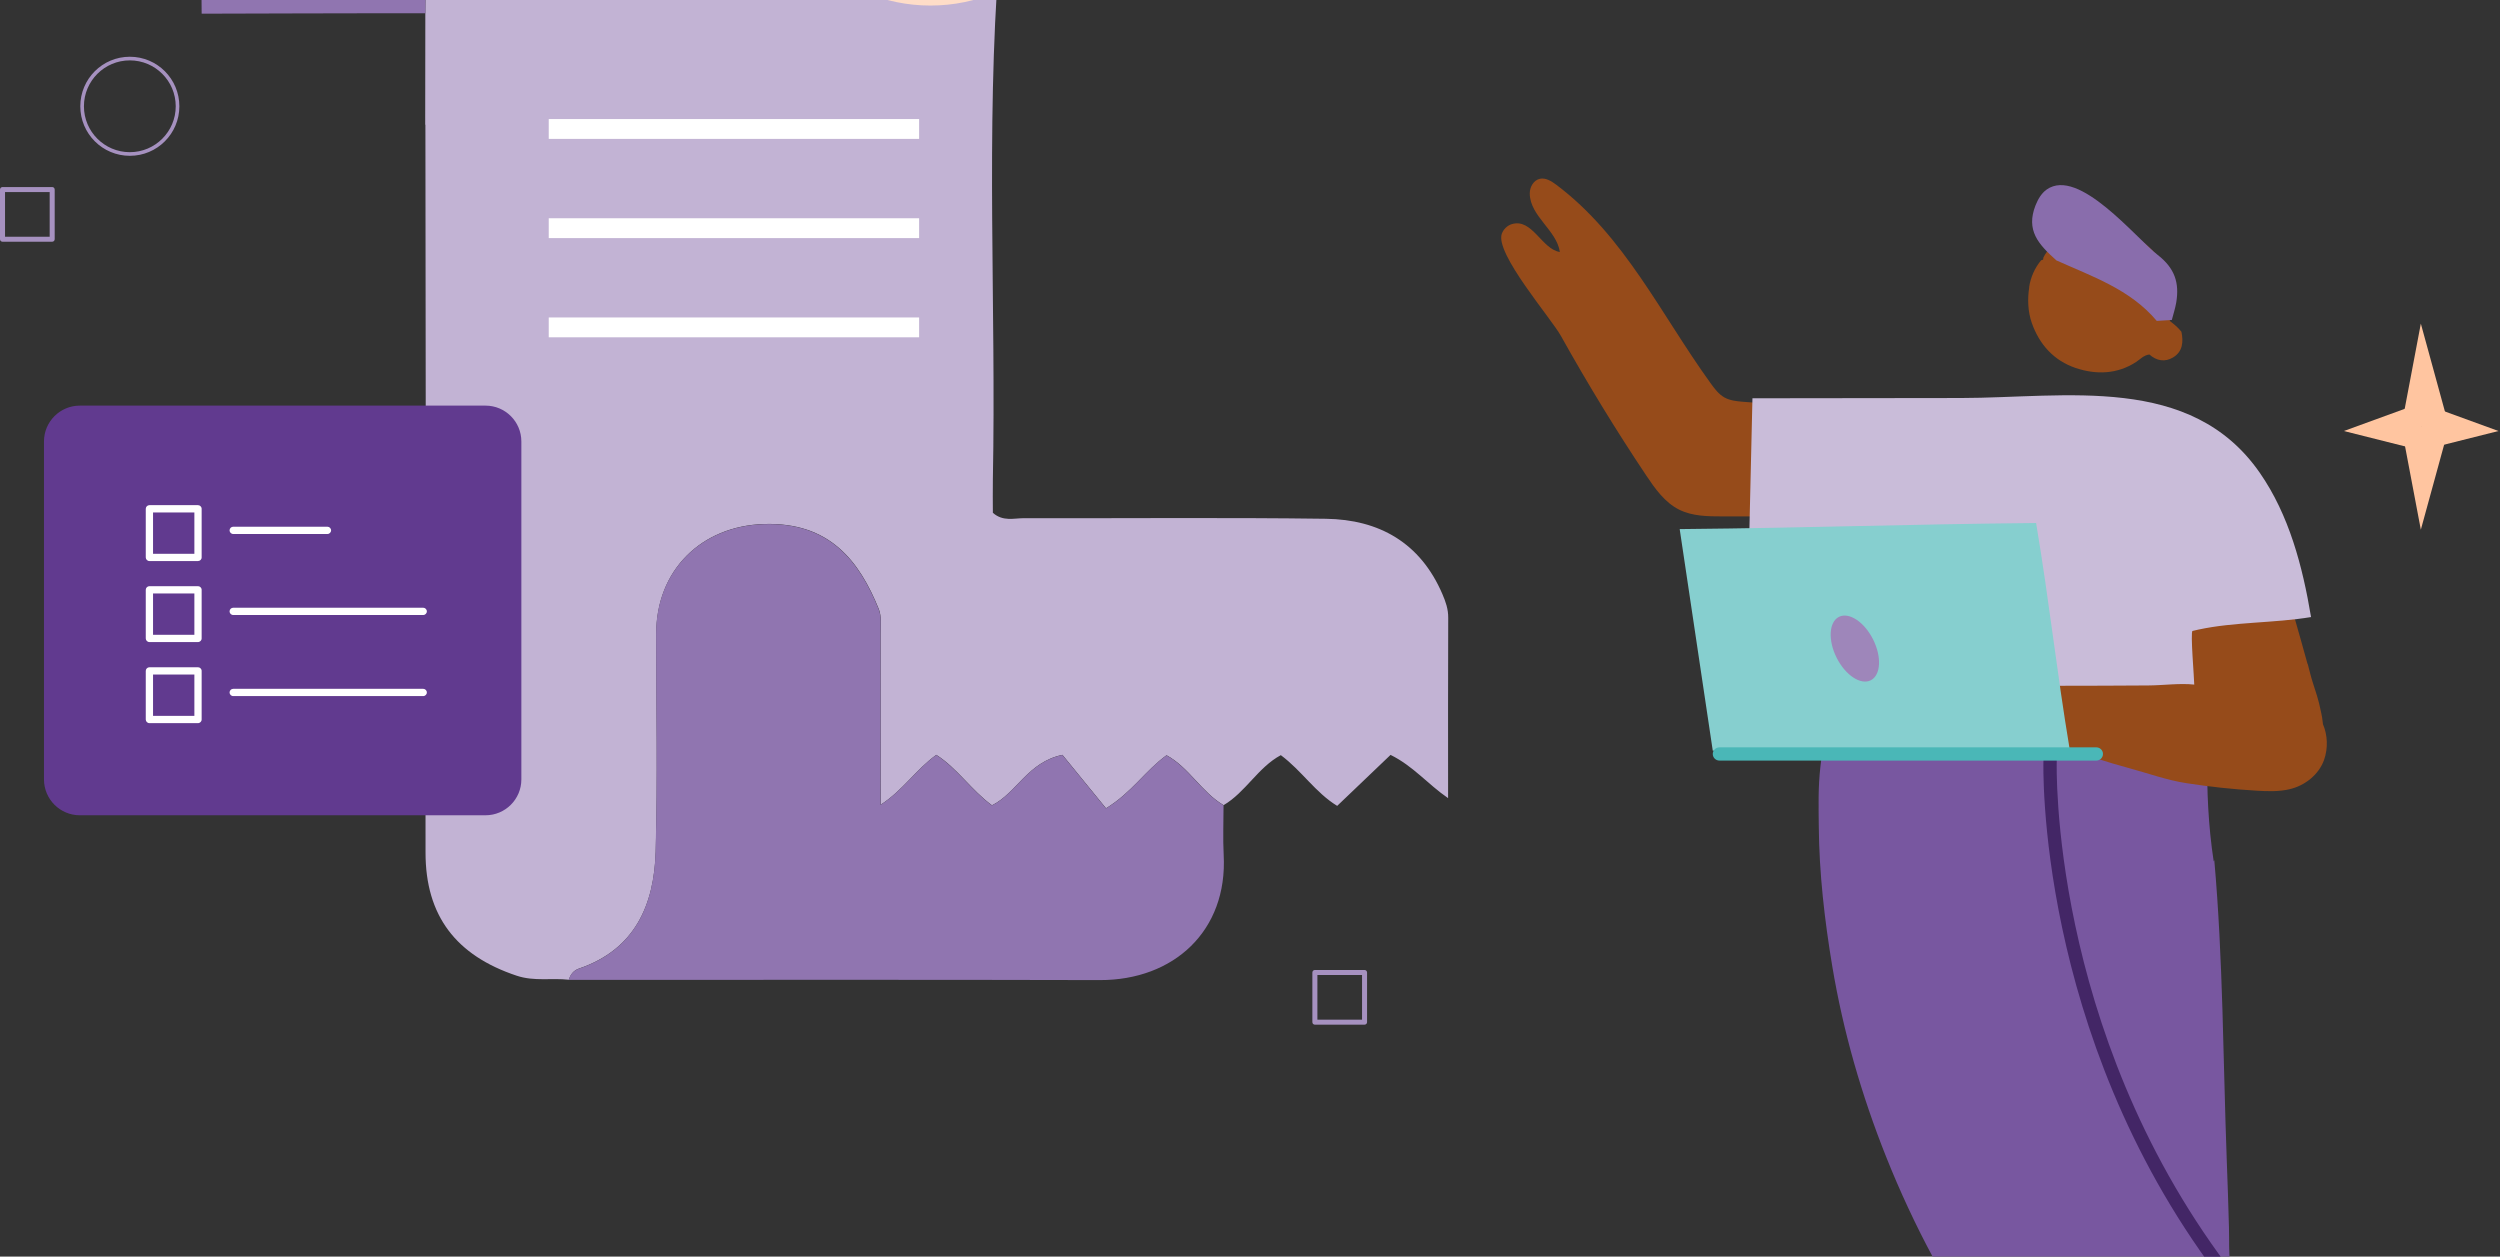
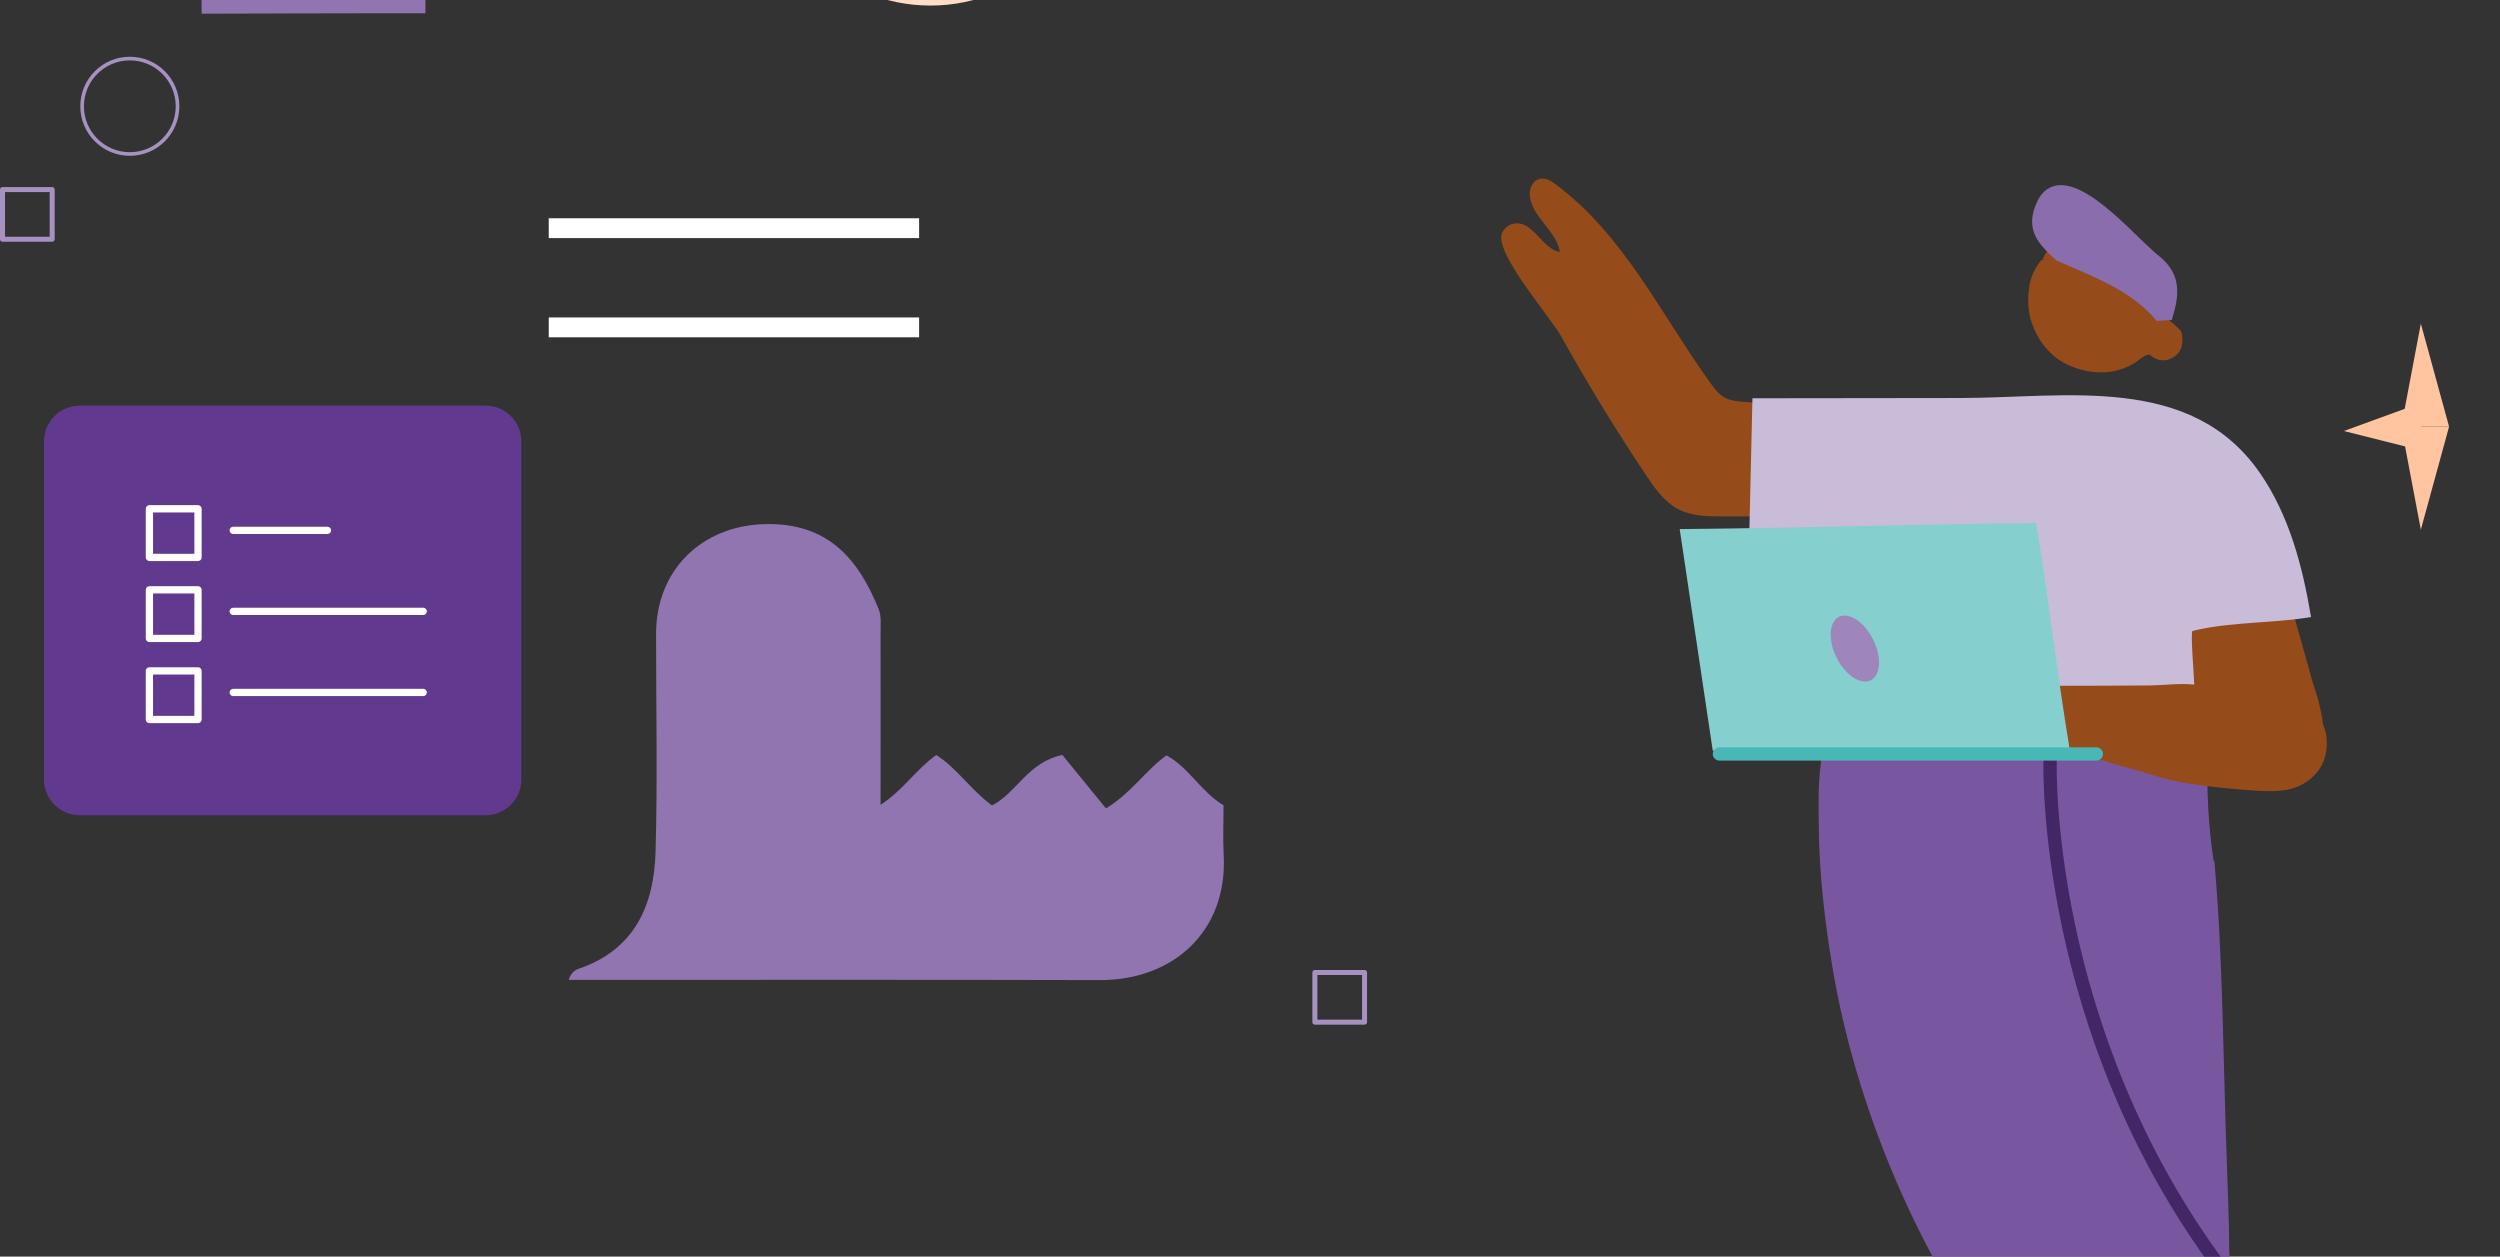
<svg xmlns="http://www.w3.org/2000/svg" id="Layer_2" data-name="Layer 2" viewBox="0.0 50.0 378.0 190.0" width="378" height="190">
  <rect x="0.0" y="50.0" width="378.0" height="190.0" fill="#333333" stroke="none" />
  <defs>
    <style>
      .cls-1 {
        fill: #432666;
      }

      .cls-1, .cls-2, .cls-3, .cls-4, .cls-5, .cls-6, .cls-7, .cls-8, .cls-9, .cls-10, .cls-11, .cls-12, .cls-13, .cls-14, .cls-15, .cls-16, .cls-17, .cls-18, .cls-19 {
        fill-rule: evenodd;
      }

      .cls-1, .cls-2, .cls-3, .cls-4, .cls-5, .cls-6, .cls-7, .cls-8, .cls-9, .cls-10, .cls-11, .cls-12, .cls-13, .cls-14, .cls-15, .cls-16, .cls-17, .cls-18, .cls-19, .cls-20 {
        stroke-width: 0px;
      }

      .cls-2 {
        fill: #7857a0;
      }

      .cls-3 {
        fill: #613a8f;
      }

      .cls-4 {
        fill: #964b1a;
      }

      .cls-5 {
        fill: #896dac;
      }

      .cls-6 {
        fill: #ad99c5;
      }

      .cls-7 {
        fill: #a691c0;
      }

      .cls-8 {
        fill: #da6d27;
      }

      .cls-9 {
        fill: #c9bcd9;
      }

      .cls-10 {
        fill: #ffc5a0;
      }

      .cls-11 {
        fill: #ffddc8;
      }

      .cls-12 {
        fill: #fff;
      }

      .cls-13 {
        fill: #feb586;
      }

      .cls-14 {
        fill: #8263a6;
      }

      .cls-15 {
        fill: #c2b3d4;
      }

      .cls-16 {
        fill: #9075b0;
      }

      .cls-17 {
        fill: #9e86ba;
      }

      .cls-18 {
        fill: #86cfcf;
      }

      .cls-19 {
        fill: #ec762a;
      }

      .cls-20 {
        fill: #4ab7b7;
      }
    </style>
  </defs>
  <g id="Layer_1-2" data-name="Layer 1">
    <g>
      <g id="UI_Windows" data-name="UI Windows">
        <g id="UI_Windows_Business_Analytics" data-name="UI Windows/Business Analytics">
          <g id="Group_155" data-name="Group 155">
            <g id="Group_140" data-name="Group 140">
-               <path id="Fill_111" data-name="Fill 111" class="cls-15" d="m64.29,68.87c0-5.62.01-11.24.02-16.86,0-3.42.11-6.84-.02-10.26-.19-4.85-2.04-8.77-6.12-11.78-1.69-1.25-3.64-2.07-5.19-3.49,1.36-1.65,3.21-.8,4.81-.81,25.02-.07,50.04-.06,75.05-.07,1.17,12.69,8.65,17.69,18.23,18.03-2.05,26.28-.44,52.6-.95,78.89-.03,1.71,0,3.43,0,5.02,1.54,1.35,3.18.81,4.68.81,15.22.04,30.44-.12,45.66.09,8.07.11,14.3,3.63,17.63,11.39.5,1.16.89,2.27.88,3.58-.04,8.93-.02,17.87-.02,27.27-3.09-2.12-5.24-4.83-8.7-6.54-2.55,2.44-5.23,5-8.07,7.71-3.29-2.01-5.34-5.3-8.52-7.67-3.44,1.84-5.31,5.59-8.65,7.56-3.35-1.98-5.23-5.71-8.63-7.55-3.23,2.33-5.26,5.65-9.15,8.02-2.32-2.84-4.6-5.64-6.59-8.08-5.27,1.11-6.94,5.79-10.65,7.63-3.18-2.34-5.25-5.61-8.42-7.63-3.09,2.22-5.05,5.37-8.41,7.54,0-8.93,0-17.39-.01-25.86,0-1.24.17-2.61-.27-3.71-2.94-7.26-7.42-13.18-17.36-12.87-9.47.29-16.3,6.98-16.3,16.57,0,10.98.23,21.98-.08,32.95-.23,8.08-3.14,14.82-11.62,17.7-.76.26-1.28.88-1.51,1.69-2.61-.3-5.21.28-7.88-.61-9.19-3.06-13.79-9.07-13.79-18.61,0-16.33-.03-32.65.05-48.97l-.07-61.11Z" />
              <path id="Fill_113" data-name="Fill 113" class="cls-16" d="m85.99,198.16c.23-.81.75-1.43,1.51-1.69,8.48-2.88,11.4-9.62,11.62-17.7.31-10.98.07-21.97.08-32.95,0-9.59,6.84-16.27,16.3-16.57,9.94-.31,14.42,5.61,17.36,12.87.44,1.1.27,2.46.28,3.71.02,8.47,0,16.93,0,25.86,3.37-2.17,5.33-5.32,8.42-7.54,3.16,2.03,5.24,5.29,8.42,7.63,3.71-1.84,5.39-6.53,10.65-7.63,1.99,2.44,4.27,5.24,6.59,8.08,3.9-2.37,5.92-5.69,9.15-8.02,3.39,1.84,5.28,5.57,8.63,7.55,0,2.5-.11,5.01.02,7.51.61,11.46-7.53,18.95-18.74,18.92-26.77-.07-53.53-.03-80.3-.03" />
              <path id="Fill_115" data-name="Fill 115" class="cls-16" d="m52.99,26.48c1.55,1.42,3.5,2.24,5.19,3.49,4.08,3,5.93,6.93,6.12,11.78.13,3.41.02,6.84.02,10.26-5.8-.03-33.83.06-33.83.06,0,0-.13-11.62.02-12.83.38-3.09,1.91-5.88,4.08-8.09,4.65-4.75,12.05-6.67,18.4-4.67" />
              <path id="Fill_121" data-name="Fill 121" class="cls-11" d="m166.11,25.42c0,14.04-11.38,25.42-25.42,25.42s-25.42-11.38-25.42-25.42S126.66,0,140.7,0s25.42,11.38,25.42,25.42" />
              <path id="Fill_123" data-name="Fill 123" class="cls-13" d="m140.67,48.49c-5.74,0-11.19-2.1-15.47-5.98-4.57-4.14-7.25-9.81-7.55-15.97-.3-6.16,1.81-12.06,5.95-16.63,4.14-4.57,9.81-7.25,15.96-7.55,6.15-.31,12.06,1.81,16.63,5.95,4.57,4.14,7.25,9.81,7.55,15.97.3,6.16-1.81,12.06-5.95,16.63-4.14,4.56-9.81,7.25-15.96,7.55-.39.02-.77.03-1.16.03" />
              <path id="Fill_125" data-name="Fill 125" class="cls-12" d="m144.39,31.35c0-.98-.59-1.57-1.77-2.16v4.21c1.34-.35,1.77-1.22,1.77-2.04m-4.52-9.87v-4.13c-1.14.27-1.73,1.02-1.73,1.96,0,.75.35,1.38,1.73,2.16m2.75,18.16v3.46h-2.75v-3.42c-4.44-.31-7.74-2.59-9.16-6.37l5.42-3.14c.83,1.89,1.96,2.99,3.73,3.3v-5.42c-.16-.08-.35-.12-.51-.2-3.42-1.38-7.51-3.3-7.51-8.57s3.85-7.74,8.02-8.14v-3.42h2.75v3.5c3.38.43,6.21,2.24,7.74,5.7l-5.31,3.1c-.51-1.38-1.3-2.16-2.44-2.55v5.31c3.42,1.45,8.06,2.75,8.06,8.49,0,4.91-3.38,7.82-8.06,8.37" />
              <path id="Stroke_127_Stroke_" data-name="Stroke 127 (Stroke)" class="cls-7" d="m19.63,59.13c-3.83,0-6.94,3.11-6.94,6.94s3.11,6.94,6.94,6.94,6.94-3.11,6.94-6.94-3.11-6.94-6.94-6.94Zm-7.49,6.94c0-4.14,3.35-7.49,7.49-7.49s7.49,3.35,7.49,7.49-3.35,7.49-7.49,7.49-7.49-3.36-7.49-7.49Z" />
              <path id="Fill_129" data-name="Fill 129" class="cls-7" d="m193.47,45.44h7.51v-7.51h-7.51v7.51Z" />
              <path id="Stroke_131_Stroke_" data-name="Stroke 131 (Stroke)" class="cls-7" d="m198.43,197.04c0-.21.17-.38.38-.38h7.51c.21,0,.38.17.38.38v7.51c0,.21-.17.38-.38.38h-7.51c-.21,0-.38-.17-.38-.38v-7.51Zm.76.38v6.75h6.75v-6.75h-6.75Z" />
              <path id="Stroke_132_Stroke_" data-name="Stroke 132 (Stroke)" class="cls-7" d="m0,78.66c0-.21.17-.38.38-.38h7.51c.21,0,.38.17.38.38v7.51c0,.21-.17.38-.38.38H.38c-.21,0-.38-.17-.38-.38v-7.51Zm.76.38v6.75h6.75v-6.75H.76Z" />
              <path id="Fill_133" data-name="Fill 133" class="cls-3" d="m73.4,173.27H12.07c-2.99,0-5.42-2.43-5.42-5.42v-51.1c0-2.99,2.43-5.42,5.42-5.42h61.34c2.99,0,5.42,2.43,5.42,5.42v51.1c0,2.99-2.43,5.42-5.42,5.42" />
              <path id="Stroke_134_Stroke_" data-name="Stroke 134 (Stroke)" class="cls-12" d="m22.04,126.93c0-.3.25-.55.55-.55h7.35c.3,0,.55.25.55.55v7.35c0,.31-.25.55-.55.55h-7.35c-.3,0-.55-.25-.55-.55v-7.35Zm1.1.55v6.25h6.25v-6.25h-6.25Z" />
              <path id="Stroke_135_Stroke_" data-name="Stroke 135 (Stroke)" class="cls-12" d="m34.71,130.19c0-.3.25-.55.55-.55h14.25c.3,0,.55.25.55.55s-.25.55-.55.55h-14.25c-.3,0-.55-.25-.55-.55Z" />
              <path id="Stroke_136_Stroke_" data-name="Stroke 136 (Stroke)" class="cls-12" d="m22.04,139.18c0-.3.25-.55.55-.55h7.35c.3,0,.55.25.55.55v7.35c0,.3-.25.55-.55.55h-7.35c-.3,0-.55-.25-.55-.55v-7.35Zm1.1.55v6.25h6.25v-6.25h-6.25Z" />
              <path id="Stroke_137_Stroke_" data-name="Stroke 137 (Stroke)" class="cls-12" d="m34.71,142.44c0-.3.25-.55.55-.55h28.73c.3,0,.55.25.55.55s-.25.55-.55.55h-28.73c-.3,0-.55-.25-.55-.55Z" />
              <path id="Stroke_138_Stroke_" data-name="Stroke 138 (Stroke)" class="cls-12" d="m22.04,151.44c0-.3.25-.55.55-.55h7.35c.3,0,.55.25.55.55v7.35c0,.3-.25.55-.55.55h-7.35c-.3,0-.55-.25-.55-.55v-7.35Zm1.1.55v6.25h6.25v-6.25h-6.25Z" />
              <path id="Stroke_139_Stroke_" data-name="Stroke 139 (Stroke)" class="cls-12" d="m34.71,154.7c0-.3.25-.55.55-.55h28.73c.3,0,.55.25.55.55s-.25.55-.55.55h-28.73c-.3,0-.55-.25-.55-.55Z" />
            </g>
          </g>
-           <path id="Vector_2_Stroke_" data-name="Vector 2 (Stroke)" class="cls-12" d="m138.97,71h-56v-3h56v3Z" />
          <path id="Vector_2_Stroke__2" data-name="Vector 2 (Stroke)_2" class="cls-12" d="m138.97,86h-56v-3h56v3Z" />
          <path id="Vector_2_Stroke__3" data-name="Vector 2 (Stroke)_3" class="cls-12" d="m138.97,101h-56v-3h56v3Z" />
        </g>
      </g>
      <g id="Master_Character_Standing" data-name="Master/Character/Standing">
        <g id="Master_Character_Standing-2" data-name="Master/Character/Standing">
          <g id="Lower_Body_Standing" data-name="Lower Body/Standing">
            <g id="Lower_Body_Standing_Purple_Pants" data-name="Lower Body/Standing/Purple Pants">
              <g id="Lower_Body" data-name="Lower Body">
                <g id="Group_3" data-name="Group 3">
                  <path id="Fill_1" data-name="Fill 1" class="cls-6" d="m373.63,289.87h.19s.15-.1.15-.1c-.11-.08-.22-.17-.33-.25-.05.12-.05.23-.01.35" />
                </g>
                <path id="Fill_4" data-name="Fill 4" class="cls-2" d="m275,174.93c-.03-3.08-.11-5.86.24-8.94.36-3.14.72-6.28,1.46-9.35.22-.91.48-1.82.93-2.63.5-.9,1.22-1.63,1.94-2.36,2.14-2.18,3.94-1.6,6.88-1.55,2.93.05,5.86.09,8.79.13,5.85.09,11.71.21,17.56.46,3.43.15,6.86.18,10.29.18.69,0,9.75-.32,9.76-.27.25,1.27.02,2.67.16,3.98.29,2.7.4,8.72.69,8.91.01.29.03.59.04.88-.07,5.16.13,10.31.97,15.88.03-.07.06-.13.09-.2,1.33,14.97,1.33,30.2,1.88,45.22.13,3.45.25,6.9.34,10.36.11,4.13-.38,6.68,2.26,10,.96,1.21,10.9,12.01,10.69,12.48-.39.86-1.01,1.28-1.52,1.79-2.6,2.63-5.38,5.06-7.82,7.86-3.85,3.4-7.45,7.07-10.89,10.9-1.57.74-2.39,2.4-3.8,3.32-4.22-3.59-8.3-7.36-12.07-11.46-1.04-1.13-1.77-2.6-3.19-3.34-.14-.26-.24-.57-.42-.78-3.28-3.77-6.29-7.76-9.15-11.88-6.42-9.23-11.74-19.11-15.93-29.62-3.7-9.29-6.48-18.87-8.14-28.8-1.17-7.02-1.98-14.06-2.04-21.18" />
                <path id="Fill_6" data-name="Fill 6" class="cls-8" d="m340.94,268c-3.87,3.42-7.5,7.11-10.96,10.97,2.66,2.24,4.76,5.09,7.52,7.18v3.68c.49.25,1.01.15,1.52.15,11.6,0,23.2,0,34.81,0-.04-.12.1-1.32.15-1.44-5.96-2.02-12.06-2.95-18.01-5-.67-.23-1.28-.66-1.81-1.23-3.33-3.53-6.73-7.01-10.06-10.55-1.12-1.19-2.11-2.5-3.16-3.76" />
                <path id="Fill_8" data-name="Fill 8" class="cls-14" d="m373.97,290h-36v-1h36v1Z" />
                <path id="Fill_10" data-name="Fill 10" class="cls-8" d="m325.95,282.09c-4.23-3.66-8.31-7.51-12.1-11.69-1.05-1.16-1.77-2.65-3.2-3.41-.2,2.52-.49,5.04-.56,7.57-.1,3.23-.46,9.83-.46,9.83-4.23,1.94-12.65,4.39-12.66,4.28,0,.11.03,1.21,0,1.32.29.03.44-.13.74-.13,8.92,0,17.84,0,26.76,0,.51,0,1.03.1,1.5-.18,0-2.53-.02-5.06-.02-7.59" />
                <path id="Fill_11" data-name="Fill 11" class="cls-14" d="m325.97,290h-29v-1h29v1Z" />
                <path id="Fill_21" data-name="Fill 21" class="cls-1" d="m335.96,243c.21,0,.43-.07.61-.21.44-.35.52-1,.18-1.45-26.9-35.88-25.78-75.86-25.77-76.26.02-.57-.41-1.05-.97-1.07-.54-.03-1.02.42-1.04.99-.02.41-1.18,41.11,26.19,77.6.2.26.5.4.8.4" />
              </g>
            </g>
          </g>
          <g id="Upper_Body" data-name="Upper Body">
            <g id="Upper_Body_Holding_Computer" data-name="Upper Body/Holding Computer">
              <g id="Group_26" data-name="Group 26">
                <g id="Group_3-2" data-name="Group 3">
                  <path id="Fill_1-2" data-name="Fill 1" class="cls-4" d="m301.4,111.91c-.17-.08-.34-.15-.51-.22-2.76-1.11-5.84-.86-8.81-.67-9.5.62-19.04.53-28.53-.27-.96-.08-1.95-.18-2.79-.64-.9-.5-1.54-1.36-2.14-2.2-7.49-10.37-13-22.25-23.32-29.98-.72-.54-1.58-1.08-2.46-.9-.96.2-1.55,1.25-1.54,2.23.03,3.43,4.08,5.55,4.55,8.84-2.74-.41-4.17-5.15-7.27-4.21-.7.21-1.28.81-1.51,1.46-1.04,2.97,7.4,12.69,8.94,15.44,4.01,7.19,8.3,14.22,12.88,21.07,1.35,2.02,2.82,4.11,5,5.2,2,1,4.32,1.02,6.55,1.02,12.1,0,24.2,0,36.3,0,9.06,0,13.75-12.03,4.67-16.17" />
                </g>
                <path id="Fill_4-2" data-name="Fill 4" class="cls-10" d="m370.29,114.51h-7.21c.98-5.19,1.96-10.39,2.95-15.58,1.42,5.19,2.84,10.39,4.27,15.58" />
                <path id="Fill_6-2" data-name="Fill 6" class="cls-10" d="m370.29,114.51h-7.21c.98,5.19,1.96,10.39,2.95,15.58l4.27-15.58Z" />
                <path id="Fill_8-2" data-name="Fill 8" class="cls-10" d="m366.08,110.9v7.21c-3.9-.98-7.79-1.96-11.69-2.94,3.9-1.42,7.79-2.84,11.69-4.26" />
                <g id="Group_12" data-name="Group 12">
-                   <path id="Fill_10-2" data-name="Fill 10" class="cls-10" d="m366.08,110.9v7.21c3.9-.98,7.79-1.96,11.69-2.94-3.9-1.42-7.79-2.84-11.69-4.26" />
-                 </g>
+                   </g>
                <path id="Fill_16" data-name="Fill 16" class="cls-19" d="m341.07,143.85c-5.25-.55-10.5-1.11-15.75-1.66.07-1.06.13-2.11.16-3.17,4.65-.3,9.31-.6,13.96-.94.09.24.14.51.19.74.52,1.64.96,3.32,1.41,4.95,0,.04.03.04.03.08" />
                <path id="Fill_18" data-name="Fill 18" class="cls-4" d="m351.23,159.47c-.07-.74-.18-1.33-.26-1.67-.43-2.16-.8-3.07-1.29-4.64-.29-.9-.5-1.83-.75-2.76-.03-.04-.07-.08-.06-.12l-1.01-3.62c-.28-.97-.53-1.91-.82-2.88-.45-1.64-.89-3.31-1.41-4.95-.05-.23-.1-.5-.19-.74-.08-.35-.16-.66-.24-.97l-.03-.12c-.91-2.97-1.88-6.61-4.76-8.28-2.57-1.48-6.08-.65-8.09,1.53-1.72,1.87-2.4,4.46-2.24,6.95.35,5.41.4,10.73.87,16.13-.03-.37-5.27-1.43-5.85-1.57-2.13-.54-4.27-1.04-6.41-1.51-2.15-.47-4.3-.91-6.46-1.31-1.9-.36-4.28-1.14-6.18-.98.13,1.65-.72,3.54-1.1,5.15-.49,2.04-.93,4.08-1.32,6.14-.1.53,7.91,3.48,8.72,3.79,3.12,1.19,6.3,2.22,9.52,3.09,2.85.77,5.8,1.84,8.68,2.28,3.53.55,7.08.93,10.64,1.14,1.67.1,3.37.16,4.99-.22,2.29-.53,4.4-2.17,5.21-4.41.64-1.81.54-3.81-.17-5.45" />
                <path id="Fill_20" data-name="Fill 20" class="cls-9" d="m332.42,145.19c5.42-1.17,11.5-.97,17.01-1.89-1.28-7.68-3.32-15.44-7.76-21.83-10.44-15-29.3-11.31-45.18-11.29-6.51.01-25.01.02-31.52.04-.17,7.12-.35,15.25-.52,22.37,4.12,0,8.24,0,12.36,0,.77,0,2.4-.34,2.94.33.5.61-.05,2.79-.18,3.5-.44,2.4-1.39,4.68-2.34,6.93-.74,1.75-1.47,3.49-2.21,5.23-.74,1.76-1.52,3.58-2.94,4.86,13.08.28,26.08.28,39.15.25,4.53,0,9.06-.02,13.59-.05,2.24-.01,4.78-.37,6.95-.13.01-.73-.61-8.03-.26-8.11.3-.08.6-.15.9-.21" />
                <path id="Fill_22" data-name="Fill 22" class="cls-18" d="m312.97,163.5h-54l-5-33.5c21.16-.21,32.73-.71,53.89-.92,2.1,12.57,3.02,21.85,5.11,34.42Z" />
                <path id="Fill_24" data-name="Fill 24" class="cls-17" d="m283.21,146.68c1.33,2.65,1.17,5.41-.35,6.18-1.52.76-3.83-.76-5.16-3.41-1.33-2.65-1.17-5.41.35-6.18,1.52-.76,3.83.76,5.16,3.41" />
              </g>
              <path id="Rectangle_2" data-name="Rectangle 2" class="cls-20" d="m316.97,163h-57c-.55,0-1,.45-1,1h0c0,.55.45,1,1,1h57c.55,0,1-.45,1-1h0c0-.55-.45-1-1-1Z" />
            </g>
          </g>
          <g id="Head">
            <g id="Head_Short_Hair_2" data-name="Head/Short Hair 2">
              <g id="Group_7" data-name="Group 7">
                <g id="Group_3-3" data-name="Group 3">
                  <path id="Fill_1-3" data-name="Fill 1" class="cls-4" d="m306.81,93.39c.22-1.43.82-2.86,1.81-4.04.17-.05.38-.05.33-.3-.01,0-.03,0-.04,0,.68-1.54,2.04-2.41,3.39-3.17,2.43-1.37,5.11-1.62,7.81-1.06,4.77,1,8.33,5.64,8.19,9.9-.03,1-.04,2-.06,3-.07.04-.14.06-.2.07.06-.01.12-.04.2-.07.11.28-.17.47-.18.8.62.47,1.26.99,1.77,1.64.32,1.54.2,3.01-1.27,3.89-1.22.73-2.48.52-3.57-.45-.83.09-1.38.71-2.01,1.13-2.9,1.89-6.09,1.93-9.14.91-3.24-1.09-5.47-3.5-6.63-6.8-.62-1.78-.66-3.65-.39-5.43" />
                </g>
                <g id="Group_6" data-name="Group 6">
                  <path id="Fill_4-3" data-name="Fill 4" class="cls-5" d="m310.86,89.34c5.44,2.46,11.21,4.38,15.24,9.18l2.28-.14c.23-.89.52-1.76.67-2.66.48-2.93-.19-5.14-2.8-7.17-3.32-2.57-11.94-13.3-16.78-9.9-.81.57-1.32,1.47-1.69,2.38-1.5,3.8.43,5.9,3.1,8.3" />
                </g>
              </g>
            </g>
          </g>
        </g>
      </g>
    </g>
  </g>
</svg>